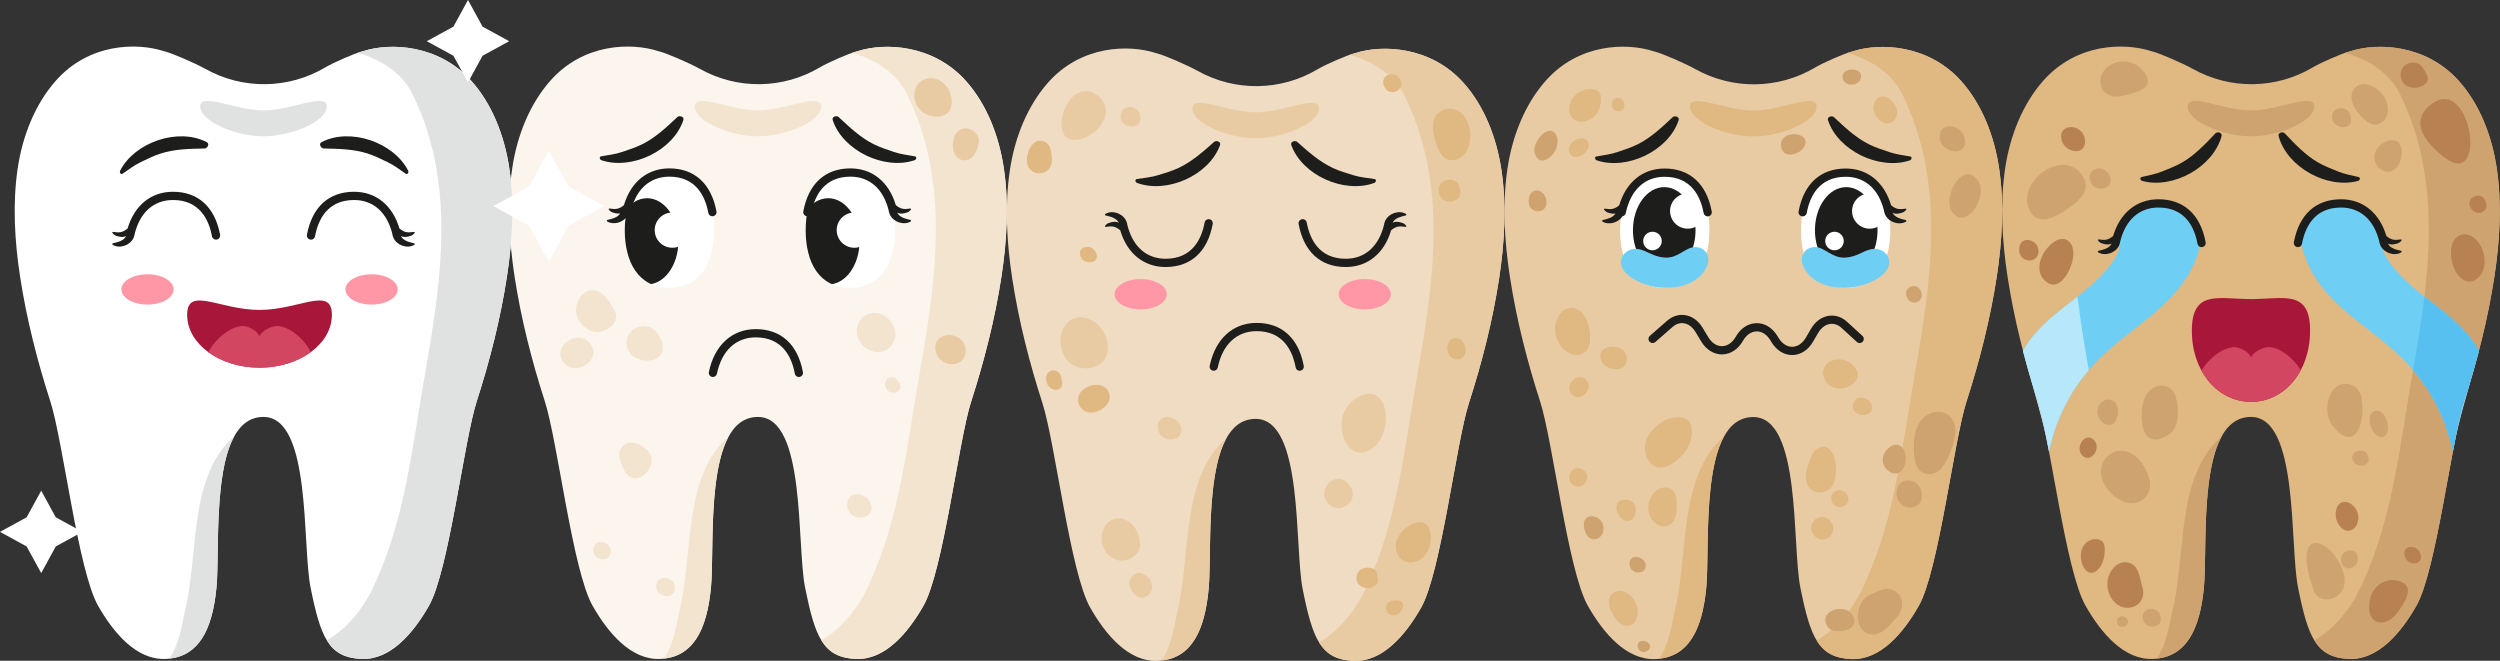
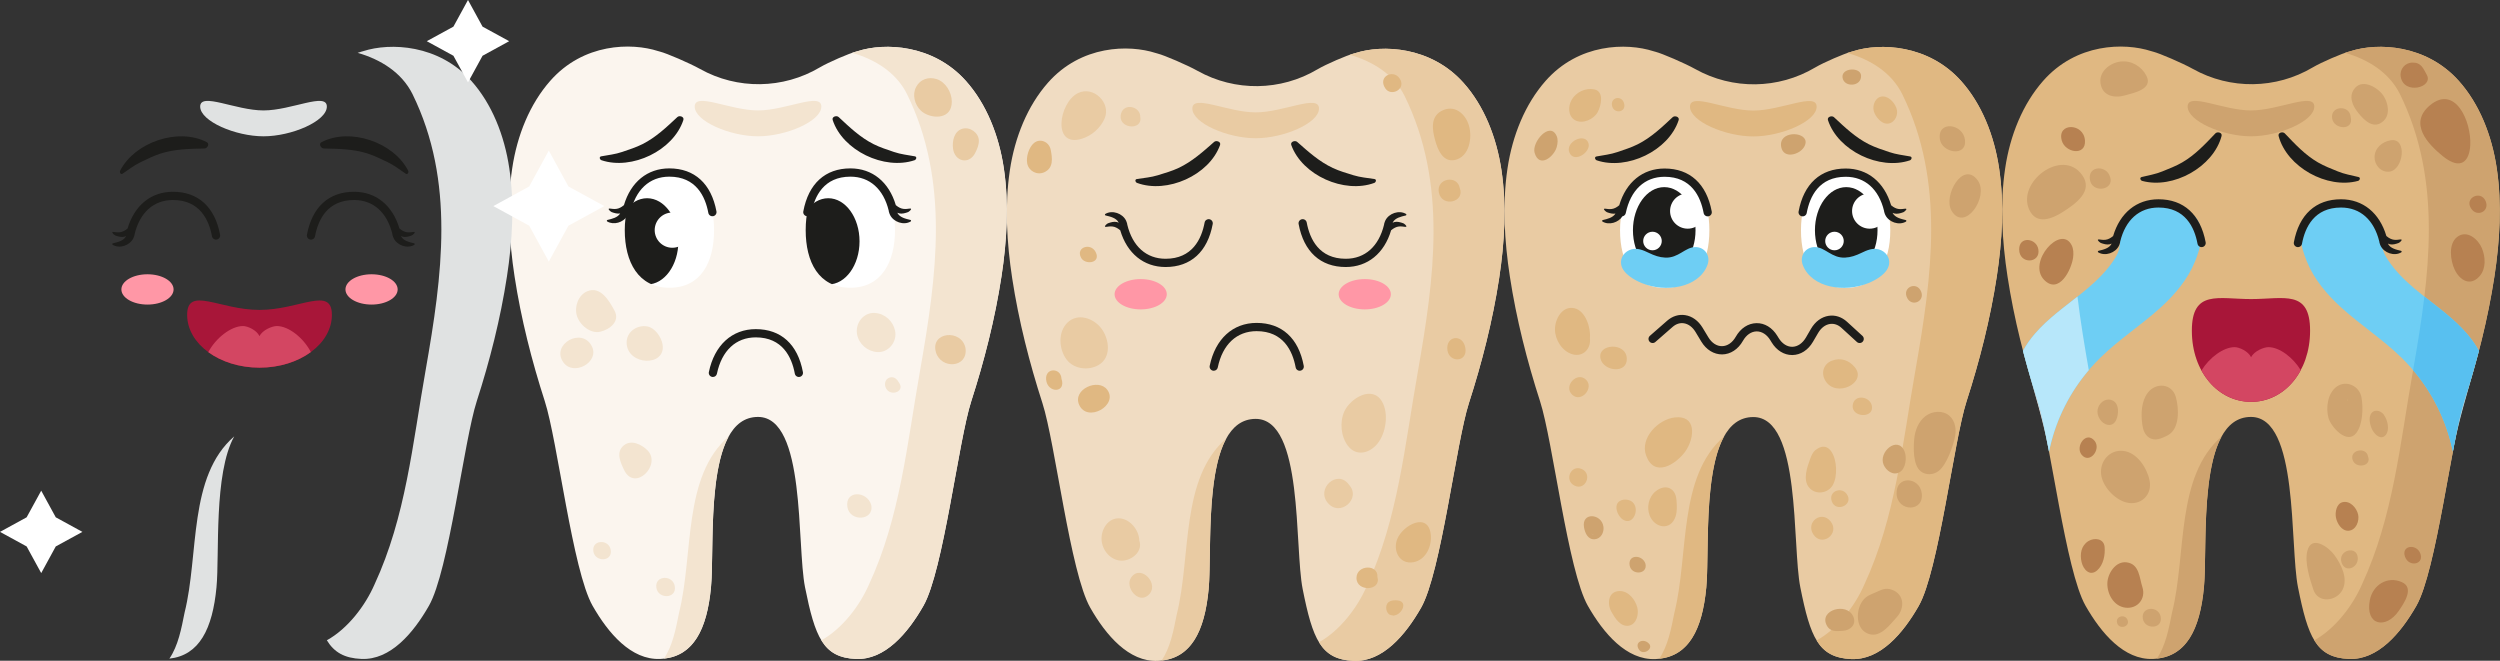
<svg xmlns="http://www.w3.org/2000/svg" height="125.2" preserveAspectRatio="xMidYMid meet" version="1.0" viewBox="0.0 -0.0 473.7 125.2" width="473.7" zoomAndPan="magnify">
  <rect x="0.0" y="-0.0" width="473.7" height="125.2" fill="#333333" stroke="none" />
  <defs>
    <clipPath id="a">
      <path d="M 379 8 L 473.66 8 L 473.66 125 L 379 125 Z M 379 8" />
    </clipPath>
    <clipPath id="b">
      <path d="M 438 8 L 473.66 8 L 473.66 125 L 438 125 Z M 438 8" />
    </clipPath>
    <clipPath id="c">
      <path d="M 343 35 L 356 35 L 356 52 L 343 52 Z M 343 35" />
    </clipPath>
    <clipPath id="d">
      <path d="M 358.172 43.629 C 358.172 49.656 355.617 54.547 349.711 54.547 C 343.695 54.547 341.25 49.656 341.25 43.629 C 341.25 37.602 343.695 32.715 349.711 32.715 C 355.301 32.715 358.172 37.602 358.172 43.629" />
    </clipPath>
    <clipPath id="e">
      <path d="M 350 36 L 358 36 L 358 44 L 350 44 Z M 350 36" />
    </clipPath>
    <clipPath id="f">
      <path d="M 358.172 43.629 C 358.172 49.656 355.617 54.547 349.711 54.547 C 343.695 54.547 341.25 49.656 341.25 43.629 C 341.25 37.602 343.695 32.715 349.711 32.715 C 355.301 32.715 358.172 37.602 358.172 43.629" />
    </clipPath>
    <clipPath id="g">
      <path d="M 345 43 L 350 43 L 350 48 L 345 48 Z M 345 43" />
    </clipPath>
    <clipPath id="h">
      <path d="M 358.172 43.629 C 358.172 49.656 355.617 54.547 349.711 54.547 C 343.695 54.547 341.25 49.656 341.25 43.629 C 341.25 37.602 343.695 32.715 349.711 32.715 C 355.301 32.715 358.172 37.602 358.172 43.629" />
    </clipPath>
    <clipPath id="i">
      <path d="M 309 35 L 322 35 L 322 52 L 309 52 Z M 309 35" />
    </clipPath>
    <clipPath id="j">
      <path d="M 306.965 43.629 C 306.965 49.656 309.52 54.547 315.426 54.547 C 321.441 54.547 323.891 49.656 323.891 43.629 C 323.891 37.602 321.441 32.715 315.426 32.715 C 309.84 32.715 306.965 37.602 306.965 43.629" />
    </clipPath>
    <clipPath id="k">
      <path d="M 316 36 L 324 36 L 324 44 L 316 44 Z M 316 36" />
    </clipPath>
    <clipPath id="l">
      <path d="M 306.965 43.629 C 306.965 49.656 309.52 54.547 315.426 54.547 C 321.441 54.547 323.891 49.656 323.891 43.629 C 323.891 37.602 321.441 32.715 315.426 32.715 C 309.84 32.715 306.965 37.602 306.965 43.629" />
    </clipPath>
    <clipPath id="m">
      <path d="M 311 43 L 315 43 L 315 48 L 311 48 Z M 311 43" />
    </clipPath>
    <clipPath id="n">
      <path d="M 306.965 43.629 C 306.965 49.656 309.52 54.547 315.426 54.547 C 321.441 54.547 323.891 49.656 323.891 43.629 C 323.891 37.602 321.441 32.715 315.426 32.715 C 309.84 32.715 306.965 37.602 306.965 43.629" />
    </clipPath>
    <clipPath id="o">
      <path d="M 190 9 L 286 9 L 286 125.23 L 190 125.23 Z M 190 9" />
    </clipPath>
    <clipPath id="p">
      <path d="M 220 83 L 233 83 L 233 125.23 L 220 125.23 Z M 220 83" />
    </clipPath>
    <clipPath id="q">
      <path d="M 249 9 L 286 9 L 286 125.23 L 249 125.23 Z M 249 9" />
    </clipPath>
    <clipPath id="r">
      <path d="M 152 37 L 163 37 L 163 54 L 152 54 Z M 152 37" />
    </clipPath>
    <clipPath id="s">
      <path d="M 169.586 43.605 C 169.586 49.633 167.031 54.523 161.121 54.523 C 155.109 54.523 152.66 49.633 152.66 43.605 C 152.66 37.578 155.109 32.691 161.121 32.691 C 166.711 32.691 169.586 37.578 169.586 43.605" />
    </clipPath>
    <clipPath id="t">
      <path d="M 158 40 L 166 40 L 166 47 L 158 47 Z M 158 40" />
    </clipPath>
    <clipPath id="u">
-       <path d="M 169.586 43.605 C 169.586 49.633 167.031 54.523 161.121 54.523 C 155.109 54.523 152.66 49.633 152.66 43.605 C 152.66 37.578 155.109 32.691 161.121 32.691 C 166.711 32.691 169.586 37.578 169.586 43.605" />
-     </clipPath>
+       </clipPath>
    <clipPath id="v">
      <path d="M 118 37 L 129 37 L 129 54 L 118 54 Z M 118 37" />
    </clipPath>
    <clipPath id="w">
      <path d="M 118.379 43.605 C 118.379 49.633 120.934 54.523 126.84 54.523 C 132.852 54.523 135.301 49.633 135.301 43.605 C 135.301 37.578 132.852 32.691 126.84 32.691 C 121.25 32.691 118.379 37.578 118.379 43.605" />
    </clipPath>
    <clipPath id="x">
      <path d="M 124 40 L 131 40 L 131 47 L 124 47 Z M 124 40" />
    </clipPath>
    <clipPath id="y">
      <path d="M 118.379 43.605 C 118.379 49.633 120.934 54.523 126.84 54.523 C 132.852 54.523 135.301 49.633 135.301 43.605 C 135.301 37.578 132.852 32.691 126.84 32.691 C 121.25 32.691 118.379 37.578 118.379 43.605" />
    </clipPath>
  </defs>
  <g>
    <g clip-path="url(#a)">
      <path d="M 473.09 31.922 C 472.156 25.609 469.773 19.664 465.891 15.324 C 459.691 8.395 450.512 8.047 445.43 9.684 C 445.309 9.723 445.184 9.758 445.059 9.789 C 443.828 10.098 439.875 11.789 438.215 12.773 C 431.246 16.902 422.602 17.02 415.527 13.07 C 413.496 11.938 409.199 10.098 407.969 9.789 C 407.844 9.758 407.719 9.723 407.594 9.684 C 402.516 8.047 393.438 8.16 387.133 15.324 C 383.285 19.695 380.867 25.609 379.934 31.922 C 378.938 38.641 379.359 45.68 380.379 52.359 C 381.613 60.434 383.645 68.395 386.109 76.02 C 388.535 83.539 391.379 108.141 395.172 114.785 C 398.129 119.969 402.469 125.094 407.969 124.855 C 414.156 124.582 416.824 119.469 417.602 111.281 C 418.379 103.105 416.125 79 426.512 79 C 435.617 79 433.812 103.23 435.426 111.285 C 437.316 120.746 438.867 124.582 445.055 124.855 C 450.559 125.094 454.895 119.969 457.855 114.785 C 461.645 108.141 464.488 83.539 466.918 76.02 C 469.379 68.395 471.41 60.434 472.645 52.359 C 473.668 45.68 474.09 38.641 473.09 31.922" fill="#e0b882" />
    </g>
    <g>
      <path d="M 438.512 20.191 C 438.512 22.977 431.801 25.828 426.512 25.828 C 421.227 25.828 414.512 22.977 414.512 20.191 C 414.512 17.41 421.227 20.926 426.512 20.926 C 431.801 20.926 438.512 17.41 438.512 20.191" fill="#cea36f" />
    </g>
    <g>
      <path d="M 411.559 116.066 C 410.957 119.078 410.352 122.348 408.676 124.797 C 414.359 124.18 416.855 119.148 417.602 111.281 C 418.191 105.09 417.043 89.758 420.965 82.684 C 412.203 90.277 414.324 105.008 411.559 116.066" fill="#cea36f" />
    </g>
    <g clip-path="url(#b)">
      <path d="M 473.09 31.922 C 472.156 25.609 469.773 19.664 465.891 15.324 C 459.691 8.395 450.512 8.047 445.43 9.684 C 445.309 9.723 445.184 9.758 445.059 9.789 C 444.879 9.836 444.633 9.914 444.352 10.012 C 448.676 11.258 452.668 13.684 454.738 17.82 C 462.871 34.402 460.371 52.238 457.242 70.074 C 454.738 84.152 453.484 97.922 447.539 110.75 C 445.824 114.699 442.504 119.121 438.512 121.32 C 439.918 123.629 441.871 124.715 445.055 124.855 C 450.559 125.094 454.895 119.969 457.855 114.785 C 461.645 108.141 464.488 83.539 466.918 76.02 C 469.379 68.395 471.41 60.434 472.645 52.359 C 473.668 45.68 474.09 38.641 473.09 31.922" fill="#cea36f" />
    </g>
    <g>
      <path d="M 444.777 75.949 L 444.738 75.93 C 445.086 75.121 444.867 75.727 444.777 75.949 Z M 447.457 75.312 C 447.078 73.176 444.652 71.961 442.809 73.223 C 441.031 74.445 440.652 77.312 441.219 79.25 C 441.703 80.895 444.691 84.293 446.441 82.078 C 447.723 80.457 447.805 77.277 447.457 75.312" fill="#cea36f" />
    </g>
    <g>
      <path d="M 451.852 78.859 C 451.473 77.977 450.152 77.395 449.41 78.211 C 448.645 79.051 449.09 80.723 449.574 81.574 C 450.055 82.414 451.219 83.488 452.086 82.375 C 452.797 81.465 452.422 79.727 451.852 78.859" fill="#cea36f" />
    </g>
    <g>
      <path d="M 448.695 86.484 C 448.348 84.52 444.953 85.285 445.84 87.297 C 446.508 88.82 449.43 88.348 448.695 86.484" fill="#cea36f" />
    </g>
    <g>
      <path d="M 442.285 105.121 C 441.195 103.645 437.941 101.273 437.184 104.434 C 436.656 106.637 437.672 109.707 438.336 111.723 C 439.211 114.391 442.719 113.953 443.852 111.77 C 444.977 109.602 443.582 106.883 442.285 105.121" fill="#cea36f" />
    </g>
    <g>
      <path d="M 446.754 105.73 C 446.641 103.25 442.961 104.23 443.664 106.543 C 444.309 108.645 446.844 107.625 446.754 105.73" fill="#cea36f" />
    </g>
    <g>
      <path d="M 412.254 75.152 C 411.5 72.621 408.477 72.445 406.977 74.395 C 405.727 76.02 405.648 78.438 405.918 80.391 C 406.051 81.348 406.328 82.309 407.164 82.887 C 408.316 83.68 409.621 83.062 410.715 82.5 C 413.078 81.289 412.891 77.309 412.254 75.152" fill="#cea36f" />
    </g>
    <g>
      <path d="M 401.312 77.602 C 401.262 77.082 401.066 76.031 399.957 75.762 C 398.746 75.465 397.676 76.453 397.457 77.602 C 397.234 78.789 398.141 80.293 399.387 80.496 C 400.969 80.75 401.383 78.789 401.312 77.602" fill="#cea36f" />
    </g>
    <g>
      <path d="M 407.297 91.012 C 406.793 88.625 404.922 85.707 402.281 85.434 C 399.719 85.172 397.848 87.406 398.117 89.863 C 398.367 92.137 400.637 94.59 402.82 95.188 C 405.559 95.941 407.887 93.797 407.297 91.012" fill="#cea36f" />
    </g>
    <g>
      <path d="M 409.414 116.895 C 409.051 114.742 405.66 114.879 406.02 117.207 C 406.348 119.316 409.816 119.277 409.414 116.895" fill="#cea36f" />
    </g>
    <g>
      <path d="M 403.113 117.418 C 402.621 116.305 400.84 116.75 401.133 117.992 C 401.465 119.402 403.715 118.77 403.113 117.418" fill="#cea36f" />
    </g>
    <g>
      <path d="M 392.508 46.406 C 390.438 42.492 384.086 49.684 387.312 53.02 C 390.105 55.898 392.516 51.129 392.816 48.773 C 392.914 47.992 392.891 47.164 392.535 46.457 L 392.508 46.406" fill="#b78151" />
    </g>
    <g>
      <path d="M 394.527 33.164 C 390.797 27.938 382.086 34.453 384.496 39.727 C 385.859 42.707 388.852 41.461 390.934 40.121 C 393.27 38.613 396.719 36.23 394.527 33.164" fill="#cea36f" />
    </g>
    <g>
      <path d="M 399.781 33.438 C 399.148 31.348 395.805 31.336 395.965 33.793 C 396.156 36.785 400.836 36.117 399.781 33.438" fill="#cea36f" />
    </g>
    <g>
      <path d="M 406.699 14.348 C 405.758 12.535 403.824 11.41 401.773 11.664 C 399.789 11.91 397.715 13.555 397.996 15.727 C 398.32 18.199 400.629 18.656 402.656 18.07 C 404.242 17.609 408.035 16.918 406.699 14.348" fill="#cea36f" />
    </g>
    <g>
      <path d="M 451.621 18.148 C 450.652 16.648 447.789 14.914 446.262 16.633 C 444.848 18.23 445.793 20.109 446.898 21.465 C 448.016 22.832 449.809 24.633 451.641 22.906 C 452.953 21.668 452.496 19.496 451.621 18.148" fill="#cea36f" />
    </g>
    <g>
      <path d="M 445.414 22.18 C 445.258 19.801 441.492 20.008 441.895 22.453 C 442.25 24.586 446.055 24.805 445.414 22.18" fill="#cea36f" />
    </g>
    <g>
      <path d="M 453.027 26.574 C 451.406 26.82 449.953 28.027 449.93 29.766 C 449.914 31.289 451.141 32.703 452.738 32.523 C 455.422 32.223 456.184 26.098 453.027 26.574" fill="#cea36f" />
    </g>
    <g>
      <path d="M 395.062 26.641 C 394.859 23.254 389.707 23.188 390.664 26.633 C 391.301 28.941 395.242 29.637 395.062 26.641" fill="#b78151" />
    </g>
    <g>
      <path d="M 396.91 83.566 C 395.312 81.516 393.137 84.598 394.434 86.172 C 395.938 87.996 398.152 85.164 396.91 83.566" fill="#b78151" />
    </g>
    <g>
      <path d="M 446.812 97.465 C 446.527 96.23 445.297 94.801 443.863 95.156 C 442.723 95.438 442.426 97.039 442.609 98.035 C 442.816 99.16 443.707 100.656 445.023 100.562 C 446.453 100.457 447.094 98.684 446.812 97.465" fill="#b78151" />
    </g>
    <g>
      <path d="M 455.125 110.312 C 452.367 109.066 449.59 110.844 449.039 113.699 C 448.109 118.539 452.082 119.305 454.523 115.738 C 455.465 114.363 457.539 111.406 455.125 110.312" fill="#b78151" />
    </g>
    <g>
      <path d="M 458.559 104.762 C 457.785 102.988 454.938 103.352 455.703 105.492 C 456.461 107.598 459.508 106.926 458.559 104.762" fill="#b78151" />
    </g>
    <g>
      <path d="M 470.281 47.055 C 469.574 45.34 467.445 43.457 465.578 44.902 C 463.867 46.227 464.309 49.387 465.098 51.062 C 466.059 53.102 468.062 54.352 469.848 52.312 C 471.086 50.902 470.953 48.688 470.281 47.055" fill="#b78151" />
    </g>
    <g>
      <path d="M 470.973 38.086 C 470.047 35.977 466.941 37.48 468.195 39.469 C 469.336 41.273 471.824 40.035 470.973 38.086" fill="#b78151" />
    </g>
    <g>
      <path d="M 468.066 27.496 C 468.293 22.941 465.172 15.977 460.414 19.965 C 456.332 23.391 460.043 27.301 462.855 29.586 C 466.34 32.414 467.922 30.473 468.066 27.496" fill="#b78151" />
    </g>
    <g>
      <path d="M 459.812 14.141 C 459.145 12.969 458.793 11.848 457.148 11.855 C 455.703 11.859 454.652 13.117 454.887 14.535 C 455.469 18.051 461.203 16.59 459.812 14.141" fill="#b78151" />
    </g>
    <g>
      <path d="M 405.941 111.25 C 405.367 109.492 405.383 106.887 402.988 106.555 C 400.871 106.262 399.348 108.664 399.301 110.496 C 399.246 112.555 400.523 114.867 402.723 115.141 C 405.02 115.426 406.648 113.434 405.941 111.25" fill="#b78151" />
    </g>
    <g>
      <path d="M 398.777 103.602 C 398.621 102.016 396.84 101.844 395.734 102.512 C 394.32 103.363 394.066 105.008 394.418 106.508 C 394.734 107.883 395.953 109.277 397.34 108.102 C 398.562 107.059 398.926 105.113 398.777 103.602" fill="#b78151" />
    </g>
    <g>
      <path d="M 386.227 47.242 C 385.867 45.105 382.574 44.668 382.59 47.266 C 382.609 50.141 386.688 49.957 386.227 47.242" fill="#b78151" />
    </g>
    <g>
      <path d="M 437.715 62.656 C 437.715 70.504 432.754 76.145 426.543 76.145 C 420.332 76.145 415.312 70.52 415.312 62.668 C 415.312 54.82 420.332 56.668 426.543 56.668 C 432.754 56.668 437.715 54.805 437.715 62.656" fill="#a81639" />
    </g>
    <g>
      <path d="M 417.133 70.207 C 419.137 73.875 422.598 76.145 426.543 76.145 C 430.508 76.145 433.961 73.844 435.941 70.137 C 434.488 67.738 431.914 65.777 429.816 65.777 C 428.965 65.777 427.102 66.512 426.539 67.695 C 425.98 66.512 424.262 65.777 423.41 65.777 C 421.293 65.777 418.617 67.773 417.133 70.207" fill="#d34662" />
    </g>
    <g>
      <path d="M 464.77 85.574 C 465.523 81.562 466.238 78.125 466.918 76.02 C 467.926 72.891 468.863 69.703 469.703 66.477 C 469.07 65.309 468.277 64.215 467.438 63.238 C 466.172 61.762 464.727 60.465 463.219 59.23 C 459.434 56.129 455.254 53.43 452.504 49.305 C 451.996 48.539 451.52 47.688 451.387 46.766 C 451.254 45.82 451.648 44.914 451.535 43.969 C 451.398 42.859 450.824 41.805 450.035 41.023 C 448.578 39.578 446.25 38.57 444.199 38.484 C 441.922 38.391 439.348 39.098 437.578 40.609 C 434.871 42.926 435.945 46.691 437.105 49.547 C 438.48 52.941 440.926 55.824 443.613 58.266 C 447.297 61.609 451.523 64.324 455.07 67.805 C 460.043 72.688 463.379 78.812 464.77 85.574" fill="#6ecef4" />
    </g>
    <g>
      <path d="M 454.941 47.523 C 454.047 47.309 452.938 47.07 452.48 46.207 L 452.469 46.188 L 452.469 46.16 C 452.586 46.211 452.703 46.258 452.816 46.285 C 453.352 46.414 453.969 46.23 454.488 46.043 C 454.648 45.984 455.203 45.531 455.035 45.398 C 454.852 45.25 453.852 45.715 452.895 45.207 C 452.703 45.105 452.441 44.961 452.172 44.723 C 450.875 40.34 447.727 37.758 443.574 37.758 C 438.793 37.758 435.621 40.652 434.641 45.902 C 434.562 46.328 434.844 46.734 435.266 46.812 C 435.691 46.891 436.102 46.613 436.18 46.188 C 436.762 43.055 438.52 39.324 443.574 39.324 C 447.223 39.324 449.848 41.68 450.836 45.797 L 450.852 45.938 C 450.883 46.07 450.922 46.188 450.965 46.301 L 450.996 46.383 L 451.07 46.559 C 451.73 47.922 453.66 48.602 454.984 47.82 C 455.109 47.746 455.09 47.559 454.941 47.523" fill="#1d1d1b" />
    </g>
    <g>
      <path d="M 446.797 34.277 C 440.945 35.871 433.305 31.656 431.75 25.766 C 431.582 25.117 432.547 24.883 432.918 25.27 C 434.859 27.305 436.758 29.352 439.215 30.777 C 440.418 31.473 441.688 31.953 442.969 32.477 C 444.25 33.004 445.551 33.215 446.891 33.543 C 447.34 33.656 447.125 34.188 446.797 34.277" fill="#1d1d1b" />
    </g>
    <g>
      <path d="M 388.246 85.574 C 387.488 81.562 386.777 78.125 386.098 76.02 C 385.09 72.891 384.152 69.703 383.312 66.477 C 383.945 65.309 384.738 64.215 385.578 63.238 C 386.848 61.762 388.289 60.465 389.797 59.23 C 393.582 56.129 397.762 53.43 400.512 49.305 C 401.02 48.539 401.496 47.688 401.629 46.766 C 401.762 45.82 401.367 44.914 401.48 43.969 C 401.613 42.859 402.191 41.805 402.98 41.023 C 404.438 39.578 406.766 38.57 408.816 38.484 C 411.094 38.391 413.668 39.098 415.438 40.609 C 418.145 42.926 417.07 46.691 415.91 49.547 C 414.535 52.941 412.09 55.824 409.402 58.266 C 405.719 61.609 401.492 64.324 397.945 67.805 C 392.973 72.688 389.637 78.812 388.246 85.574" fill="#6ecef4" />
    </g>
    <g>
      <path d="M 417.926 45.902 C 416.945 40.652 413.773 37.758 408.992 37.758 C 404.84 37.758 401.695 40.34 400.395 44.723 C 400.129 44.961 399.867 45.105 399.672 45.207 C 398.715 45.715 397.719 45.25 397.531 45.398 C 397.363 45.531 397.922 45.984 398.078 46.043 C 398.602 46.23 399.215 46.414 399.754 46.285 C 399.863 46.258 399.98 46.211 400.098 46.16 L 400.098 46.188 L 400.09 46.207 C 399.629 47.07 398.523 47.309 397.629 47.523 C 397.48 47.559 397.457 47.746 397.582 47.82 C 398.906 48.602 400.84 47.922 401.496 46.559 L 401.574 46.375 L 401.602 46.305 C 401.645 46.188 401.684 46.07 401.715 45.938 L 401.73 45.793 C 402.723 41.676 405.348 39.324 408.992 39.324 C 414.047 39.324 415.805 43.055 416.387 46.188 C 416.469 46.613 416.875 46.891 417.301 46.812 C 417.723 46.734 418.004 46.328 417.926 45.902" fill="#1d1d1b" />
    </g>
    <g>
      <path d="M 405.898 34.277 C 411.75 35.871 419.391 31.656 420.945 25.766 C 421.113 25.117 420.148 24.883 419.777 25.27 C 417.84 27.305 415.938 29.352 413.48 30.777 C 412.277 31.473 411.008 31.953 409.727 32.477 C 408.445 33.004 407.145 33.215 405.805 33.543 C 405.355 33.656 405.57 34.188 405.898 34.277" fill="#1d1d1b" />
    </g>
    <g>
      <path d="M 464.77 85.574 L 464.77 85.574 M 464.98 84.465 C 465.656 80.934 466.301 77.926 466.918 76.02 C 467.539 74.094 468.133 72.145 468.695 70.18 C 467.359 74.918 465.922 79.625 464.98 84.465" fill="#cceefb" />
    </g>
    <g>
      <path d="M 457.23 70.133 L 457.23 70.125 C 457.23 70.129 457.23 70.129 457.23 70.133 M 459.379 56.199 C 459.375 56.199 459.375 56.199 459.375 56.199 C 459.375 56.199 459.375 56.195 459.375 56.195 C 459.375 56.195 459.375 56.199 459.379 56.199" fill="#b4ac80" />
    </g>
    <g>
      <path d="M 464.77 85.574 C 463.59 79.844 461.012 74.578 457.23 70.133 C 457.23 70.129 457.23 70.129 457.23 70.125 C 461.016 74.57 463.59 79.844 464.77 85.574 M 464.98 84.469 C 465.656 80.934 466.301 77.93 466.918 76.02 C 466.301 77.926 465.656 80.934 464.98 84.465 C 464.98 84.465 464.98 84.465 464.98 84.469 M 466.918 76.02 C 467.59 73.93 468.234 71.816 468.836 69.68 C 468.789 69.848 468.742 70.012 468.695 70.18 C 468.133 72.145 467.539 74.094 466.918 76.02 M 463.172 59.191 C 461.926 58.172 460.641 57.195 459.379 56.199 C 460.641 57.195 461.926 58.172 463.172 59.191" fill="#a5986d" />
    </g>
    <g>
      <path d="M 464.77 85.574 C 463.59 79.844 461.016 74.57 457.23 70.125 L 457.242 70.074 C 458.055 65.441 458.82 60.809 459.375 56.199 C 459.375 56.199 459.375 56.199 459.379 56.199 C 460.641 57.195 461.926 58.172 463.172 59.191 C 463.188 59.203 463.203 59.219 463.219 59.23 C 464.727 60.465 466.172 61.762 467.438 63.238 C 468.277 64.215 469.07 65.309 469.703 66.477 C 469.426 67.547 469.133 68.613 468.836 69.68 C 468.234 71.816 467.59 73.93 466.918 76.02 C 466.301 77.93 465.656 80.934 464.98 84.469 C 464.961 84.57 464.941 84.676 464.922 84.777 L 464.906 84.844 C 464.863 85.086 464.816 85.328 464.77 85.574" fill="#58c0f0" />
    </g>
    <g>
      <path d="M 388.254 85.535 C 388.254 85.531 388.254 85.531 388.254 85.531 C 388.254 85.531 388.254 85.535 388.254 85.535 M 388.262 85.496 C 388.262 85.492 388.262 85.492 388.262 85.492 C 388.262 85.492 388.262 85.496 388.262 85.496" fill="#f0dcc1" />
    </g>
    <g>
      <path d="M 388.105 84.832 L 388.094 84.777 C 387.121 79.656 385.582 74.688 384.18 69.676 C 384.781 71.812 385.426 73.93 386.098 76.02 C 386.738 77.992 387.402 81.141 388.105 84.832" fill="#fff" />
    </g>
    <g>
      <path d="M 388.445 84.668 C 388.445 84.664 388.445 84.664 388.445 84.664 C 388.445 84.664 388.445 84.664 388.445 84.668 M 388.453 84.633 C 388.453 84.625 388.457 84.621 388.457 84.613 C 388.457 84.621 388.453 84.625 388.453 84.633 M 388.461 84.598 C 388.465 84.59 388.465 84.582 388.469 84.574 C 388.465 84.582 388.465 84.59 388.461 84.598 M 388.469 84.566 C 389.73 79.227 392.223 74.309 395.785 70.125 L 395.785 70.133 C 392.227 74.316 389.73 79.227 388.469 84.566" fill="#f0dcc1" />
    </g>
    <g>
      <path d="M 390.781 58.438 C 391.73 57.684 392.691 56.945 393.641 56.195 C 393.641 56.195 393.641 56.195 393.641 56.199 C 392.691 56.945 391.73 57.684 390.781 58.438" fill="#f0dcc1" />
    </g>
    <g>
      <path d="M 388.246 85.574 C 388.199 85.328 388.152 85.086 388.109 84.844 L 388.105 84.832 C 387.402 81.141 386.738 77.992 386.098 76.02 C 385.426 73.93 384.781 71.812 384.18 69.676 C 383.883 68.613 383.59 67.547 383.312 66.477 C 383.945 65.309 384.738 64.215 385.578 63.238 C 386.848 61.762 388.289 60.465 389.797 59.23 C 390.121 58.961 390.449 58.699 390.781 58.438 C 391.73 57.684 392.691 56.945 393.641 56.199 C 394.195 60.809 394.965 65.441 395.773 70.074 L 395.785 70.125 C 392.223 74.309 389.73 79.227 388.469 84.566 C 388.469 84.57 388.469 84.57 388.469 84.574 C 388.465 84.582 388.465 84.59 388.461 84.598 C 388.461 84.605 388.457 84.609 388.457 84.613 C 388.457 84.621 388.453 84.625 388.453 84.633 C 388.449 84.641 388.449 84.652 388.445 84.664 C 388.445 84.664 388.445 84.664 388.445 84.668 C 388.383 84.941 388.32 85.215 388.262 85.492 C 388.262 85.492 388.262 85.492 388.262 85.496 C 388.258 85.508 388.258 85.52 388.254 85.531 C 388.254 85.531 388.254 85.531 388.254 85.535 C 388.25 85.547 388.25 85.559 388.246 85.574" fill="#b7e7fa" />
    </g>
    <g>
      <path d="M 378.797 31.941 C 377.863 25.633 375.48 19.688 371.594 15.348 C 365.395 8.418 356.215 8.07 351.137 9.707 C 351.012 9.746 350.891 9.781 350.766 9.812 C 349.531 10.121 345.578 11.812 343.922 12.797 C 336.949 16.926 328.309 17.043 321.234 13.094 C 319.203 11.961 314.906 10.121 313.676 9.812 C 313.547 9.781 313.426 9.746 313.301 9.707 C 308.219 8.07 299.145 8.184 292.84 15.348 C 288.992 19.719 286.574 25.633 285.637 31.941 C 284.641 38.664 285.062 45.703 286.086 52.379 C 287.32 60.457 289.352 68.418 291.812 76.043 C 294.242 83.562 297.086 108.164 300.875 114.809 C 303.836 119.992 308.176 125.117 313.676 124.879 C 319.863 124.605 322.531 119.492 323.309 111.305 C 324.086 103.129 321.832 79.023 332.219 79.023 C 341.324 79.023 339.52 103.254 341.129 111.309 C 343.02 120.77 344.574 124.605 350.762 124.879 C 356.262 125.117 360.602 119.992 363.559 114.809 C 367.352 108.164 370.195 83.562 372.621 76.043 C 375.086 68.418 377.117 60.457 378.352 52.379 C 379.371 45.703 379.797 38.664 378.797 31.941" fill="#e9cba3" />
    </g>
    <g>
      <path d="M 344.215 20.215 C 344.215 22.996 337.504 25.852 332.219 25.852 C 326.934 25.852 320.219 22.996 320.219 20.215 C 320.219 17.434 326.934 20.949 332.219 20.949 C 337.504 20.949 344.215 17.434 344.215 20.215" fill="#e0b882" />
    </g>
    <g>
      <path d="M 317.266 116.094 C 316.66 119.102 316.059 122.367 314.383 124.82 C 320.066 124.199 322.559 119.176 323.309 111.305 C 323.895 105.109 322.746 89.781 326.672 82.707 C 317.91 90.301 320.031 105.027 317.266 116.094" fill="#e0b882" />
    </g>
    <g>
      <path d="M 378.797 31.941 C 377.863 25.633 375.48 19.688 371.594 15.348 C 365.395 8.418 356.215 8.07 351.137 9.707 C 351.012 9.746 350.891 9.781 350.766 9.812 C 350.586 9.859 350.34 9.938 350.055 10.035 C 354.383 11.281 358.375 13.707 360.441 17.844 C 368.578 34.426 366.074 52.262 362.945 70.098 C 360.441 84.176 359.191 97.945 353.246 110.773 C 351.527 114.723 348.211 119.145 344.215 121.348 C 345.625 123.652 347.578 124.738 350.762 124.879 C 356.262 125.117 360.602 119.992 363.559 114.809 C 367.352 108.164 370.195 83.562 372.621 76.043 C 375.086 68.418 377.117 60.457 378.352 52.379 C 379.371 45.703 379.797 38.664 378.797 31.941" fill="#e0b882" />
    </g>
    <g>
      <path d="M 302.055 16.93 C 300.398 16.621 298.656 17.449 297.809 18.891 C 297.105 20.086 297.059 22 298.438 22.773 C 299.867 23.578 301.973 22.605 302.707 21.289 C 303.383 20.074 304.035 17.305 302.055 16.93" fill="#e0b882" />
    </g>
    <g>
      <path d="M 307.766 19.734 C 307.422 17.902 305.023 18.391 305.469 20.121 C 305.848 21.602 308.07 21.336 307.766 19.734" fill="#e0b882" />
    </g>
    <g>
      <path d="M 301.008 27.234 C 300.461 24.98 296.441 26.871 297.391 28.957 L 297.395 28.961 C 298.297 30.934 301.406 28.867 301.008 27.234" fill="#e0b882" />
    </g>
    <g>
      <path d="M 301.254 64.035 C 301.453 62.145 300.441 58.906 298.352 58.41 C 296.039 57.859 294.633 60.434 294.633 62.395 C 294.633 64.363 295.977 66.559 297.938 67.125 C 299.992 67.719 301.52 66.031 301.254 64.035" fill="#e0b882" />
    </g>
    <g>
      <path d="M 308.246 67.902 C 308.102 64.762 302.617 65.113 303.266 67.953 C 303.824 70.387 308.387 70.898 308.246 67.902" fill="#e0b882" />
    </g>
    <g>
      <path d="M 300.543 71.969 C 298.859 70.277 296.133 73.164 297.918 74.809 C 299.625 76.379 302.078 73.512 300.543 71.969" fill="#e0b882" />
    </g>
    <g>
      <path d="M 299.723 88.875 C 297.664 87.953 296.312 91.012 298.348 92.02 C 300.414 93.035 301.801 89.809 299.723 88.875" fill="#e0b882" />
    </g>
    <g>
      <path d="M 320.551 81.031 C 320.305 79.762 319.359 78.863 317.328 79.094 C 314.18 79.457 310.711 83.012 311.898 86.297 C 313.441 90.559 317.488 88.023 319.262 85.641 C 320.211 84.367 320.828 82.461 320.551 81.031" fill="#e0b882" />
    </g>
    <g>
      <path d="M 317.469 93.801 C 316.906 92.238 315.273 91.82 313.684 93.117 C 312.371 94.191 311.973 96.152 312.582 97.684 C 313.547 100.117 316.605 100.617 317.496 97.844 C 317.812 96.848 317.738 95.773 317.66 94.73 C 317.633 94.387 317.566 94.078 317.469 93.801" fill="#e0b882" />
    </g>
    <g>
      <path d="M 309.219 95.047 C 308.379 94.41 306.734 94.527 306.359 95.621 C 306.035 96.562 306.719 97.953 307.52 98.461 C 309.512 99.723 310.844 96.27 309.219 95.047" fill="#e0b882" />
    </g>
    <g>
      <path d="M 310.246 115.152 C 309.879 113.645 308.57 111.953 306.875 111.988 C 304.703 112.031 304.48 114.391 305.312 115.887 C 305.957 117.051 307.051 118.875 308.684 118.543 C 310.105 118.25 310.547 116.375 310.246 115.152" fill="#e0b882" />
    </g>
    <g>
      <path d="M 351.445 69.578 C 350.328 68.227 348.762 67.707 347.102 68.344 C 345.52 68.953 344.996 70.668 345.852 72.113 C 347.859 75.504 353.887 72.531 351.445 69.578" fill="#e0b882" />
    </g>
    <g>
      <path d="M 354.715 77.16 C 354.602 75.094 351.328 74.547 351.051 76.762 C 350.766 79.043 354.828 79.34 354.715 77.16" fill="#e0b882" />
    </g>
    <g>
      <path d="M 347.383 86.258 C 346.762 84.789 345.598 84.008 343.988 85.289 C 343.465 85.703 343.215 86.363 342.98 86.988 C 342.426 88.492 341.59 90.848 342.727 92.305 C 343.758 93.629 345.734 93.621 346.887 92.438 C 348.09 91.199 348.188 88.152 347.383 86.258" fill="#e0b882" />
    </g>
    <g>
      <path d="M 350.121 93.965 C 349.227 91.984 346.312 92.988 347.102 95.039 C 347.887 97.074 350.949 95.793 350.121 93.965" fill="#e0b882" />
    </g>
    <g>
      <path d="M 346.879 98.812 C 345.164 96.609 342.074 98.93 343.586 101.246 C 345.215 103.746 348.68 101.129 346.879 98.812" fill="#e0b882" />
    </g>
    <g>
      <path d="M 359.445 20.914 C 359.262 19.77 358.074 18.328 356.84 18.277 C 355.418 18.219 354.703 19.895 355.059 21.105 C 355.34 22.055 356.352 23.312 357.383 23.422 C 358.734 23.57 359.641 22.137 359.445 20.914" fill="#e0b882" />
    </g>
    <g>
      <path d="M 374.754 34.199 C 371.949 30.293 368.125 37.137 369.781 39.934 C 372.238 44.086 376.957 37.27 374.754 34.199" fill="#cea36f" />
    </g>
    <g>
      <path d="M 372.328 26.547 C 372.004 23.391 367.039 22.762 367.57 26.391 C 367.945 28.969 372.664 29.816 372.328 26.547" fill="#cea36f" />
    </g>
    <g>
      <path d="M 370.453 80.727 C 370.301 79.973 369.949 79.273 369.367 78.77 C 368.129 77.703 366.133 77.855 364.832 78.852 C 363.535 79.848 362.867 81.496 362.711 83.125 C 362.547 84.789 362.449 88.129 363.922 89.293 C 364.926 90.09 366.324 90.008 367.332 89.242 C 368.867 88.074 370.16 84.359 370.473 82.543 C 370.578 81.949 370.574 81.32 370.453 80.727" fill="#cea36f" />
    </g>
    <g>
      <path d="M 364.129 93.422 C 363.695 90.316 359.234 90.062 359.363 93.566 C 359.496 97.004 364.641 97.113 364.129 93.422" fill="#cea36f" />
    </g>
    <g>
      <path d="M 360.852 85.48 C 359.566 82.488 355.836 85.656 356.918 88.086 C 357.41 89.188 358.676 90.148 359.891 89.5 C 361.141 88.828 361.355 86.656 360.852 85.48" fill="#cea36f" />
    </g>
    <g>
      <path d="M 358.516 111.754 C 357.207 111.273 356.414 111.812 355.285 112.293 C 354.145 112.781 353.359 113.059 352.695 114.199 C 351.586 116.113 351.711 119.418 354.199 120.156 C 356.371 120.805 358.156 118.312 359.426 116.91 C 360.906 115.281 360.879 112.625 358.516 111.754" fill="#cea36f" />
    </g>
    <g>
      <path d="M 351.152 116.809 C 349.934 114.055 344.66 115.574 346.105 118.449 C 346.777 119.793 348 119.598 349.203 119.527 C 350.602 119.445 351.828 118.328 351.152 116.809" fill="#cea36f" />
    </g>
    <g>
      <path d="M 301.504 101.16 C 301.672 101.195 301.848 101.219 302.043 101.223 C 301.848 101.234 301.672 101.211 301.504 101.16 Z M 303.824 99.82 C 303.5 97.277 299.621 96.973 300.141 99.926 C 300.328 101.004 300.883 102.293 302.191 102.176 C 303.344 102.074 303.961 100.879 303.824 99.82" fill="#cea36f" />
    </g>
    <g>
      <path d="M 311.789 106.844 C 311.25 105.055 308.438 104.984 308.781 107.121 C 309.094 109.039 312.227 108.902 311.789 106.844" fill="#cea36f" />
    </g>
    <g>
      <path d="M 312.465 121.973 C 311.398 120.801 309.551 121.684 310.586 123.137 C 311.383 124.254 313.34 122.934 312.465 121.973" fill="#cea36f" />
    </g>
    <g>
      <path d="M 294.945 25.754 C 293.68 22.898 290.176 26.945 290.781 28.973 C 291.684 31.973 294.48 29.664 294.969 27.859 C 295.152 27.184 295.238 26.441 294.965 25.793 L 294.945 25.754" fill="#cea36f" />
    </g>
    <g>
-       <path d="M 293.008 38.004 C 292.598 35.539 289.738 35.309 289.648 38.07 C 289.559 40.789 293.438 40.633 293.008 38.004" fill="#cea36f" />
-     </g>
+       </g>
    <g>
      <path d="M 364.023 55.27 C 363.199 53.184 360.316 54.441 361.383 56.477 C 362.289 58.203 364.746 57.105 364.023 55.27" fill="#cea36f" />
    </g>
    <g>
      <path d="M 342.129 26.832 C 341.977 24.816 336.945 24.816 337.5 27.836 C 337.93 30.18 340.973 29.34 341.848 27.84 C 342.066 27.465 342.148 27.125 342.129 26.832" fill="#cea36f" />
    </g>
    <g>
      <path d="M 352.637 14.324 C 352.555 12.645 348.832 12.809 349.125 14.723 C 349.414 16.617 352.734 16.461 352.637 14.324" fill="#cea36f" />
    </g>
    <g>
      <path d="M 339.57 67.273 C 338.039 67.273 336.629 66.402 335.695 64.879 L 335.426 64.441 C 334.773 63.379 333.84 62.785 332.84 62.793 C 331.828 62.812 330.887 63.461 330.254 64.578 C 329.336 66.195 327.902 67.133 326.316 67.156 C 324.758 67.164 323.309 66.289 322.363 64.723 L 321.266 62.902 C 320.703 61.973 319.922 61.387 319.066 61.254 C 318.316 61.137 317.578 61.375 316.93 61.941 L 313.652 64.805 C 313.328 65.09 312.836 65.055 312.551 64.73 C 312.266 64.406 312.301 63.914 312.625 63.629 L 315.902 60.762 C 316.895 59.895 318.102 59.523 319.305 59.711 C 320.629 59.914 321.801 60.762 322.602 62.094 L 323.703 63.914 C 324.352 64.996 325.309 65.609 326.297 65.59 C 327.309 65.578 328.258 64.926 328.891 63.809 C 329.805 62.195 331.234 61.258 332.812 61.23 C 334.359 61.195 335.809 62.078 336.758 63.625 L 337.027 64.062 C 337.672 65.109 338.598 65.711 339.57 65.711 L 339.598 65.711 C 340.598 65.699 341.535 65.062 342.176 63.973 L 343.141 62.309 C 343.949 60.926 345.141 60.047 346.5 59.84 C 347.738 59.652 348.973 60.055 349.977 60.973 L 352.895 63.641 C 353.215 63.93 353.234 64.426 352.941 64.746 C 352.652 65.062 352.156 65.086 351.84 64.793 L 348.922 62.125 C 348.266 61.523 347.512 61.27 346.734 61.387 C 345.855 61.52 345.059 62.129 344.492 63.098 L 343.523 64.758 C 342.602 66.34 341.18 67.254 339.617 67.273 L 339.57 67.273" fill="#1d1d1b" />
    </g>
    <g>
      <path d="M 358.172 43.629 C 358.172 49.656 355.617 54.547 349.711 54.547 C 343.695 54.547 341.25 49.656 341.25 43.629 C 341.25 37.602 343.695 32.715 349.711 32.715 C 355.301 32.715 358.172 37.602 358.172 43.629" fill="#fff" />
    </g>
    <g clip-path="url(#c)">
      <g clip-path="url(#d)">
        <path d="M 355.754 43.629 C 355.754 48.141 353.102 51.801 349.824 51.801 C 346.551 51.801 343.895 48.141 343.895 43.629 C 343.895 39.117 346.551 35.457 349.824 35.457 C 353.102 35.457 355.754 39.117 355.754 43.629" fill="#1d1d1b" />
      </g>
    </g>
    <g clip-path="url(#e)">
      <g clip-path="url(#f)">
        <path d="M 357.609 39.988 C 357.609 41.832 356.117 43.328 354.27 43.328 C 352.426 43.328 350.93 41.832 350.93 39.988 C 350.93 38.141 352.426 36.648 354.27 36.648 C 356.117 36.648 357.609 38.141 357.609 39.988" fill="#fff" />
      </g>
    </g>
    <g clip-path="url(#g)">
      <g clip-path="url(#h)">
        <path d="M 349.355 45.668 C 349.355 46.641 348.57 47.426 347.598 47.426 C 346.629 47.426 345.84 46.641 345.84 45.668 C 345.84 44.699 346.629 43.91 347.598 43.91 C 348.57 43.91 349.355 44.699 349.355 45.668" fill="#fff" />
      </g>
    </g>
    <g>
      <path d="M 361.094 41.695 C 360.199 41.48 359.094 41.242 358.633 40.379 L 358.621 40.359 L 358.625 40.332 C 358.742 40.383 358.859 40.43 358.969 40.457 C 359.508 40.586 360.121 40.402 360.641 40.215 C 360.805 40.156 361.359 39.703 361.191 39.57 C 361.008 39.422 360.008 39.887 359.051 39.379 C 358.855 39.277 358.594 39.133 358.328 38.895 C 357.027 34.512 353.883 31.93 349.73 31.93 C 344.949 31.93 341.777 34.824 340.797 40.074 C 340.719 40.5 341 40.906 341.422 40.984 C 341.848 41.062 342.258 40.785 342.336 40.359 C 342.918 37.227 344.676 33.496 349.73 33.496 C 353.375 33.496 356 35.848 356.992 39.965 L 357.008 40.113 C 357.039 40.242 357.078 40.363 357.121 40.48 L 357.148 40.547 L 357.227 40.73 C 357.883 42.094 359.816 42.773 361.141 41.992 C 361.266 41.918 361.242 41.73 361.094 41.695" fill="#1d1d1b" />
    </g>
    <g>
      <path d="M 354.359 47.262 C 353.773 47.406 353.203 47.672 352.66 47.934 C 351.672 48.41 350.711 48.762 349.598 48.812 C 347.074 48.934 345.832 46.836 343.902 46.816 C 342.055 46.801 340.957 48.504 341.582 50.191 C 342.41 52.426 344.508 53.75 346.754 54.258 C 349.133 54.801 351.742 54.562 354.004 53.652 C 355.488 53.051 357.664 51.82 357.945 50.078 C 358.16 48.754 357.238 47.598 355.988 47.25 C 355.434 47.098 354.891 47.129 354.359 47.262" fill="#6ecef4" />
    </g>
    <g>
      <path d="M 361.883 30.383 C 356.133 32.316 348.258 28.555 346.363 22.766 C 346.156 22.133 347.105 21.836 347.5 22.203 C 349.555 24.121 351.57 26.055 354.109 27.332 C 355.352 27.957 356.648 28.359 357.957 28.809 C 359.266 29.258 360.574 29.395 361.934 29.645 C 362.391 29.73 362.203 30.273 361.883 30.383" fill="#1d1d1b" />
    </g>
    <g>
      <path d="M 306.965 43.629 C 306.965 49.656 309.52 54.547 315.426 54.547 C 321.441 54.547 323.891 49.656 323.891 43.629 C 323.891 37.602 321.441 32.715 315.426 32.715 C 309.84 32.715 306.965 37.602 306.965 43.629" fill="#fff" />
    </g>
    <g clip-path="url(#i)">
      <g clip-path="url(#j)">
        <path d="M 321.27 43.629 C 321.27 48.141 318.613 51.801 315.34 51.801 C 312.066 51.801 309.41 48.141 309.41 43.629 C 309.41 39.117 312.066 35.457 315.34 35.457 C 318.613 35.457 321.27 39.117 321.27 43.629" fill="#1d1d1b" />
      </g>
    </g>
    <g clip-path="url(#k)">
      <g clip-path="url(#l)">
        <path d="M 323.125 39.988 C 323.125 41.832 321.629 43.328 319.785 43.328 C 317.938 43.328 316.445 41.832 316.445 39.988 C 316.445 38.141 317.938 36.648 319.785 36.648 C 321.629 36.648 323.125 38.141 323.125 39.988" fill="#fff" />
      </g>
    </g>
    <g clip-path="url(#m)">
      <g clip-path="url(#n)">
        <path d="M 314.871 45.668 C 314.871 46.641 314.082 47.426 313.113 47.426 C 312.141 47.426 311.352 46.641 311.352 45.668 C 311.352 44.699 312.141 43.91 313.113 43.91 C 314.082 43.91 314.871 44.699 314.871 45.668" fill="#fff" />
      </g>
    </g>
    <g>
      <path d="M 324.34 40.074 C 323.363 34.824 320.191 31.93 315.406 31.93 C 311.258 31.93 308.109 34.512 306.812 38.895 C 306.543 39.133 306.281 39.277 306.09 39.379 C 305.129 39.887 304.133 39.422 303.949 39.57 C 303.781 39.703 304.336 40.156 304.496 40.215 C 304.992 40.395 305.578 40.566 306.098 40.469 C 305.609 41.254 304.559 41.488 303.695 41.695 C 303.551 41.73 303.527 41.918 303.652 41.992 C 304.891 42.723 306.66 42.176 307.422 40.984 C 307.727 40.93 307.98 40.699 308.051 40.375 C 308.961 36.004 311.641 33.496 315.406 33.496 C 320.465 33.496 322.219 37.227 322.805 40.359 C 322.883 40.785 323.289 41.062 323.715 40.984 C 324.141 40.906 324.422 40.5 324.34 40.074" fill="#1d1d1b" />
    </g>
    <g>
      <path d="M 310.758 47.262 C 311.344 47.406 311.914 47.672 312.461 47.934 C 313.449 48.41 314.41 48.762 315.52 48.812 C 318.047 48.934 319.289 46.836 321.215 46.816 C 323.062 46.801 324.164 48.504 323.535 50.191 C 322.711 52.426 320.609 53.75 318.367 54.258 C 315.984 54.801 313.379 54.562 311.117 53.652 C 309.633 53.051 307.453 51.82 307.172 50.078 C 306.957 48.754 307.883 47.598 309.129 47.25 C 309.684 47.098 310.23 47.129 310.758 47.262" fill="#6ecef4" />
    </g>
    <g>
      <path d="M 302.555 30.383 C 308.301 32.316 316.176 28.555 318.07 22.766 C 318.281 22.133 317.332 21.836 316.938 22.203 C 314.883 24.121 312.867 26.055 310.328 27.332 C 309.086 27.957 307.789 28.359 306.48 28.809 C 305.172 29.258 303.859 29.395 302.504 29.645 C 302.047 29.73 302.23 30.273 302.555 30.383" fill="#1d1d1b" />
    </g>
    <g clip-path="url(#o)">
      <path d="M 284.504 32.289 C 283.566 25.977 281.188 20.031 277.301 15.691 C 271.102 8.762 261.922 8.414 256.844 10.051 C 256.719 10.09 256.598 10.125 256.469 10.156 C 255.238 10.465 251.285 12.156 249.625 13.141 C 242.656 17.273 234.016 17.387 226.941 13.438 C 224.91 12.305 220.609 10.465 219.383 10.16 C 219.254 10.129 219.129 10.09 219.004 10.051 C 213.926 8.414 204.852 8.527 198.547 15.691 C 194.699 20.066 192.281 25.977 191.344 32.289 C 190.348 39.008 190.77 46.047 191.789 52.727 C 193.023 60.801 195.059 68.762 197.52 76.387 C 199.949 83.91 202.789 108.512 206.582 115.152 C 209.539 120.336 213.879 125.461 219.383 125.223 C 225.566 124.953 228.234 119.836 229.012 111.648 C 229.789 103.473 227.535 79.371 237.926 79.371 C 247.027 79.371 245.227 103.598 246.836 111.652 C 248.727 121.117 250.281 124.953 256.465 125.223 C 261.969 125.461 266.305 120.336 269.266 115.152 C 273.059 108.512 275.898 83.91 278.328 76.387 C 280.789 68.762 282.824 60.801 284.059 52.727 C 285.078 46.047 285.5 39.008 284.504 32.289" fill="#f0dcc2" />
    </g>
    <g>
      <path d="M 249.922 20.562 C 249.922 23.344 243.211 26.195 237.926 26.195 C 232.637 26.195 225.926 23.344 225.926 20.562 C 225.926 17.777 232.637 21.293 237.926 21.293 C 243.211 21.293 249.922 17.777 249.922 20.562" fill="#e9cba3" />
    </g>
    <g clip-path="url(#p)">
      <path d="M 222.969 116.438 C 222.367 119.445 221.766 122.715 220.09 125.164 C 225.77 124.547 228.266 119.52 229.012 111.648 C 229.602 105.457 228.453 90.125 232.375 83.055 C 223.613 90.645 225.734 105.375 222.969 116.438" fill="#e9cba3" />
    </g>
    <g clip-path="url(#q)">
      <path d="M 284.504 32.289 C 283.566 25.977 281.188 20.031 277.301 15.691 C 271.102 8.762 261.922 8.414 256.844 10.051 C 256.719 10.09 256.598 10.125 256.469 10.156 C 256.289 10.203 256.043 10.281 255.762 10.379 C 260.09 11.629 264.082 14.051 266.148 18.188 C 274.285 34.773 271.781 52.605 268.652 70.441 C 266.148 84.52 264.898 98.289 258.953 111.117 C 257.234 115.066 253.914 119.488 249.922 121.691 C 251.328 123.996 253.285 125.082 256.465 125.223 C 261.969 125.461 266.305 120.336 269.266 115.152 C 273.059 108.512 275.898 83.91 278.328 76.387 C 280.789 68.762 282.824 60.801 284.059 52.727 C 285.078 46.047 285.5 39.008 284.504 32.289" fill="#e9cba3" />
    </g>
    <g>
      <path d="M 215.879 102.434 C 215.844 100.508 214.219 98.418 212.238 98.223 C 210.004 98.008 208.602 100.285 208.723 102.293 C 208.844 104.344 210.547 106.328 212.703 106.234 C 214.547 106.152 216.586 104.426 215.879 102.434" fill="#e9cba3" />
    </g>
    <g>
      <path d="M 217.504 112.832 C 219.953 110.844 216.195 106.742 214.336 109.418 C 213.07 111.23 215.641 114.422 217.504 112.832" fill="#e9cba3" />
    </g>
    <g>
-       <path d="M 223.797 80.934 C 223.023 78.367 218.918 78.227 219.426 81.336 C 219.875 84.113 224.426 83.875 223.797 80.934" fill="#e9cba3" />
-     </g>
+       </g>
    <g>
      <path d="M 208.68 62.23 C 207.203 60.281 204.199 59.227 202.258 61.133 C 200.418 62.93 200.625 66.176 202.102 68.129 C 203.477 69.945 206.234 70.285 208.176 69.152 C 210.645 67.707 210.195 64.227 208.68 62.23" fill="#e9cba3" />
    </g>
    <g>
      <path d="M 204.234 17.648 C 200.625 19.441 199.297 28.094 205.031 26.277 C 206.891 25.688 208.504 24.266 209.293 22.48 C 210.598 19.531 207.203 16.176 204.234 17.648" fill="#e9cba3" />
    </g>
    <g>
      <path d="M 216.062 22.207 C 216.129 20.16 212.996 19.434 212.422 21.516 C 211.625 24.398 216.52 24.855 216.062 22.207" fill="#e9cba3" />
    </g>
    <g>
      <path d="M 261.883 76.117 C 260.027 72.891 255.848 75.477 254.723 77.957 C 253.812 79.961 254.062 82.758 255.434 84.512 C 257.012 86.539 259.531 85.891 261.012 84.051 C 262.609 82.07 263.18 78.375 261.883 76.117" fill="#e9cba3" />
    </g>
    <g>
      <path d="M 255.59 91.832 C 253.441 88.844 249.281 92.559 251.594 95.297 C 253.922 98.059 258.023 94.449 255.59 91.832" fill="#e9cba3" />
    </g>
    <g>
      <path d="M 278.324 23.758 C 277.621 21.43 275.465 19.715 273.066 21.059 C 271.016 22.211 271.391 24.625 271.922 26.551 C 272.395 28.281 273.371 30.793 275.645 30.32 C 278.445 29.734 279.016 26.027 278.324 23.758" fill="#e0b882" />
    </g>
    <g>
      <path d="M 276.598 35.637 C 276.137 33.059 272.094 33.785 272.633 36.473 C 273.215 39.359 277.652 38.312 276.598 35.637" fill="#e0b882" />
    </g>
    <g>
      <path d="M 271.102 101.273 C 270.613 96.926 265.82 99.496 264.758 102.121 C 263.855 104.34 265.195 107.02 267.84 106.523 C 270.203 106.074 271.348 103.469 271.102 101.273" fill="#e0b882" />
    </g>
    <g>
      <path d="M 209.809 73.863 C 208.125 71.578 203.176 73.766 204.473 76.695 C 206.02 80.184 211.965 76.781 209.809 73.863" fill="#e0b882" />
    </g>
    <g>
      <path d="M 201.125 71.742 C 201.027 69.645 198.004 69.613 198.219 71.93 C 198.453 74.527 202.082 74.551 201.125 71.742" fill="#e0b882" />
    </g>
    <g>
      <path d="M 277.652 65.891 C 277.172 63.16 273.879 63.625 274.258 66.355 C 274.598 68.785 278.152 68.707 277.652 65.891" fill="#e0b882" />
    </g>
    <g>
      <path d="M 199.086 28.367 C 198.789 26.871 197.078 26.117 195.902 27.113 C 194.938 27.93 194.395 29.746 194.637 30.973 C 194.922 32.418 196.492 33.246 197.848 32.648 C 199.66 31.848 199.402 29.961 199.086 28.367" fill="#e0b882" />
    </g>
    <g>
      <path d="M 207.762 48.145 C 207.051 45.781 203.672 46.73 204.855 48.859 C 205.586 50.172 208.297 49.918 207.762 48.145" fill="#e0b882" />
    </g>
    <g>
      <path d="M 265.406 15.242 C 264.355 12.852 260.883 14.398 262.496 16.758 C 263.559 18.312 266.18 17.004 265.406 15.242" fill="#e0b882" />
    </g>
    <g>
      <path d="M 260.992 109.336 C 261.191 106.871 257.082 106.969 257.027 109.469 C 256.969 112.199 261.777 112.02 260.992 109.336" fill="#e0b882" />
    </g>
    <g>
      <path d="M 264.852 113.77 C 263.859 113.656 262.738 113.832 262.656 115.039 C 262.617 115.57 262.848 116.188 263.32 116.473 C 263.574 116.625 264.676 116.668 263.883 116.637 C 265.496 116.734 266.965 114.016 264.852 113.77" fill="#e0b882" />
    </g>
    <g>
      <path d="M 215.449 34.66 C 221.141 36.754 229.117 33.215 231.176 27.48 C 231.402 26.852 230.461 26.531 230.059 26.887 C 227.945 28.746 225.879 30.621 223.305 31.828 C 222.047 32.418 220.738 32.785 219.418 33.199 C 218.094 33.609 216.785 33.707 215.418 33.922 C 214.961 33.992 215.129 34.539 215.449 34.66" fill="#1d1d1b" />
    </g>
    <g>
      <path d="M 209.488 40.828 C 210.387 41.043 211.492 41.281 211.949 42.145 L 211.961 42.164 L 211.961 42.195 C 211.844 42.141 211.727 42.094 211.613 42.066 C 211.078 41.938 210.461 42.121 209.941 42.309 C 209.781 42.367 209.227 42.82 209.395 42.957 C 209.578 43.105 210.574 42.637 211.535 43.145 C 211.727 43.25 211.988 43.391 212.258 43.629 C 213.555 48.012 216.703 50.594 220.855 50.594 C 225.637 50.594 228.809 47.703 229.785 42.449 C 229.867 42.027 229.586 41.617 229.16 41.539 C 228.738 41.461 228.328 41.738 228.25 42.164 C 227.668 45.297 225.91 49.031 220.855 49.031 C 217.211 49.031 214.586 46.676 213.594 42.559 L 213.578 42.414 C 213.547 42.281 213.508 42.164 213.465 42.047 L 213.434 41.977 L 213.359 41.793 C 212.699 40.43 210.77 39.75 209.445 40.531 C 209.32 40.605 209.344 40.793 209.488 40.828" fill="#1d1d1b" />
    </g>
    <g>
      <path d="M 260.398 34.66 C 254.707 36.754 246.73 33.215 244.672 27.48 C 244.445 26.852 245.387 26.531 245.789 26.887 C 247.902 28.746 249.969 30.621 252.543 31.828 C 253.801 32.418 255.109 32.785 256.43 33.199 C 257.754 33.609 259.062 33.707 260.43 33.922 C 260.887 33.992 260.719 34.539 260.398 34.66" fill="#1d1d1b" />
    </g>
    <g>
      <path d="M 266.359 40.828 C 265.465 41.043 264.355 41.281 263.898 42.145 L 263.887 42.164 L 263.891 42.195 C 264.004 42.141 264.121 42.094 264.234 42.066 C 264.77 41.938 265.387 42.121 265.906 42.309 C 266.066 42.367 266.621 42.82 266.453 42.957 C 266.27 43.105 265.273 42.637 264.312 43.145 C 264.121 43.25 263.859 43.391 263.59 43.629 C 262.293 48.012 259.145 50.594 254.992 50.594 C 250.211 50.594 247.039 47.703 246.062 42.449 C 245.98 42.027 246.262 41.617 246.688 41.539 C 247.109 41.461 247.52 41.738 247.598 42.164 C 248.18 45.297 249.938 49.031 254.992 49.031 C 258.641 49.031 261.262 46.676 262.254 42.559 L 262.27 42.414 C 262.301 42.281 262.34 42.164 262.383 42.047 L 262.414 41.977 L 262.488 41.793 C 263.148 40.43 265.078 39.75 266.402 40.531 C 266.527 40.605 266.508 40.793 266.359 40.828" fill="#1d1d1b" />
    </g>
    <g>
      <path d="M 221.082 55.75 C 221.082 57.34 218.867 58.625 216.137 58.625 C 213.406 58.625 211.191 57.34 211.191 55.75 C 211.191 54.164 213.406 52.879 216.137 52.879 C 218.867 52.879 221.082 54.164 221.082 55.75" fill="#ff97a6" />
    </g>
    <g>
      <path d="M 263.539 55.75 C 263.539 57.34 261.328 58.625 258.598 58.625 C 255.863 58.625 253.652 57.34 253.652 55.75 C 253.652 54.164 255.863 52.879 258.598 52.879 C 261.328 52.879 263.539 54.164 263.539 55.75" fill="#ff97a6" />
    </g>
    <g>
      <path d="M 229.98 70.25 L 229.82 70.234 C 229.395 70.145 229.125 69.73 229.215 69.309 C 230.273 64.219 233.594 61.184 238.102 61.184 C 242.883 61.184 246.059 64.074 247.035 69.324 C 247.113 69.75 246.836 70.156 246.41 70.234 C 245.984 70.316 245.578 70.035 245.5 69.609 C 244.914 66.48 243.156 62.746 238.102 62.746 C 234.336 62.746 231.652 65.254 230.742 69.629 C 230.668 69.996 230.344 70.25 229.98 70.25" fill="#1d1d1b" />
    </g>
    <g>
      <path d="M 190.211 31.922 C 189.273 25.609 186.891 19.664 183.008 15.324 C 176.809 8.395 167.629 8.047 162.551 9.684 C 162.426 9.723 162.301 9.758 162.176 9.789 C 160.945 10.098 156.992 11.789 155.332 12.773 C 148.363 16.902 139.719 17.02 132.648 13.07 C 130.613 11.938 126.316 10.098 125.086 9.789 C 124.961 9.758 124.836 9.723 124.711 9.684 C 119.633 8.047 110.555 8.16 104.254 15.324 C 100.402 19.695 97.984 25.609 97.051 31.922 C 96.055 38.641 96.477 45.68 97.496 52.359 C 98.73 60.434 100.766 68.395 103.227 76.02 C 105.652 83.539 108.496 108.141 112.285 114.785 C 115.246 119.969 119.586 125.094 125.09 124.855 C 131.273 124.582 133.941 119.469 134.719 111.281 C 135.496 103.105 133.242 79 143.629 79 C 152.734 79 150.93 103.23 152.539 111.285 C 154.434 120.746 155.988 124.582 162.172 124.855 C 167.676 125.094 172.012 119.969 174.973 114.785 C 178.766 108.141 181.605 83.539 184.035 76.02 C 186.496 68.395 188.527 60.434 189.762 52.359 C 190.785 45.68 191.207 38.641 190.211 31.922" fill="#fbf5ee" />
    </g>
    <g>
      <path d="M 155.629 20.191 C 155.629 22.977 148.914 25.828 143.629 25.828 C 138.344 25.828 131.633 22.977 131.633 20.191 C 131.633 17.41 138.344 20.926 143.629 20.926 C 148.914 20.926 155.629 17.41 155.629 20.191" fill="#f3e4d0" />
    </g>
    <g>
      <path d="M 128.676 116.066 C 128.074 119.078 127.469 122.348 125.793 124.797 C 131.477 124.18 133.973 119.148 134.719 111.281 C 135.309 105.09 134.16 89.758 138.082 82.684 C 129.32 90.277 131.441 105.008 128.676 116.066" fill="#f3e4d0" />
    </g>
    <g>
      <path d="M 190.211 31.922 C 189.273 25.609 186.891 19.664 183.008 15.324 C 176.809 8.395 167.629 8.047 162.551 9.684 C 162.426 9.723 162.301 9.758 162.176 9.789 C 161.996 9.836 161.75 9.914 161.469 10.012 C 165.793 11.258 169.785 13.684 171.855 17.82 C 179.988 34.402 177.488 52.238 174.359 70.074 C 171.855 84.152 170.602 97.922 164.656 110.75 C 162.941 114.699 159.621 119.121 155.629 121.32 C 157.035 123.629 158.988 124.715 162.172 124.855 C 167.676 125.094 172.012 119.969 174.973 114.785 C 178.766 108.141 181.605 83.539 184.035 76.02 C 186.496 68.395 188.527 60.434 189.762 52.359 C 190.785 45.68 191.207 38.641 190.211 31.922" fill="#f3e4d0" />
    </g>
    <g>
      <path d="M 180.348 19.238 C 180.328 17.449 179.156 15.531 177.492 14.992 C 175.961 14.492 174.367 15.004 173.594 16.465 C 172.801 17.953 173.312 19.832 174.488 20.965 C 175.977 22.391 179.457 22.77 180.195 20.355 C 180.301 19.996 180.352 19.621 180.348 19.238" fill="#e9cba3" />
    </g>
    <g>
      <path d="M 185.473 26.613 L 185.473 26.59 C 185.41 25.133 183.785 24 182.383 24.387 C 180.789 24.828 180.395 26.727 180.578 28.156 C 180.895 30.613 183.598 31.258 184.754 29.027 C 185.141 28.273 185.5 27.461 185.473 26.613" fill="#e9cba3" />
    </g>
    <g>
      <path d="M 116.441 58.867 C 115.453 57.031 113.777 54.102 111.242 55.203 C 109.574 55.926 108.805 58.102 109.297 59.789 C 109.812 61.555 111.859 63.289 113.723 62.859 C 115.48 62.453 117.551 60.926 116.441 58.867" fill="#f3e4d0" />
    </g>
    <g>
      <path d="M 112.16 65.652 C 110.301 61.848 104.328 65.25 106.738 68.648 C 108.66 71.363 113.629 68.652 112.16 65.652" fill="#f3e4d0" />
    </g>
    <g>
      <path d="M 125.535 65.215 C 125.289 63.832 124.082 62.113 122.668 61.855 C 120.688 61.496 118.672 62.891 118.734 64.984 C 118.863 69.324 126.285 69.562 125.535 65.215" fill="#f3e4d0" />
    </g>
    <g>
      <path d="M 169.602 62.672 C 169.211 60.832 167.695 59.438 165.801 59.301 C 163.613 59.137 162.016 61.25 162.395 63.34 C 162.73 65.18 164.34 66.574 166.195 66.711 C 168.336 66.871 170.043 64.758 169.602 62.672" fill="#f3e4d0" />
    </g>
    <g>
      <path d="M 170.449 72.672 C 170.086 72.055 169.641 71.383 168.809 71.488 C 167.93 71.598 167.512 72.441 167.758 73.262 C 168.371 75.273 171.441 74.348 170.449 72.672" fill="#f3e4d0" />
    </g>
    <g>
      <path d="M 182.953 66.02 C 182.281 62.254 176.176 62.832 177.348 66.773 C 178.309 69.988 183.402 69.754 182.953 66.02" fill="#e9cba3" />
    </g>
    <g>
      <path d="M 122.68 85.32 C 121.578 84.215 119.613 83.242 118.203 84.387 C 116.641 85.656 117.562 87.602 118.242 89.031 C 120.262 93.285 125.422 88.074 122.68 85.32" fill="#f3e4d0" />
    </g>
    <g>
      <path d="M 165.074 95.648 C 164.27 92.98 160.07 92.859 160.562 96.062 C 161.008 98.945 165.727 98.699 165.074 95.648" fill="#f3e4d0" />
    </g>
    <g>
      <path d="M 127.855 111.062 C 127.48 108.855 124.004 108.992 124.371 111.383 C 124.707 113.551 128.27 113.508 127.855 111.062" fill="#f3e4d0" />
    </g>
    <g>
      <path d="M 115.719 104.184 C 115.363 102.098 112.082 102.227 112.43 104.484 C 112.746 106.531 116.109 106.492 115.719 104.184" fill="#f3e4d0" />
    </g>
    <g>
      <path d="M 135.082 71.43 L 134.922 71.414 C 134.496 71.328 134.227 70.914 134.316 70.492 C 135.375 65.402 138.695 62.363 143.203 62.363 C 147.988 62.363 151.16 65.254 152.137 70.508 C 152.219 70.93 151.938 71.34 151.512 71.418 C 151.09 71.496 150.68 71.219 150.602 70.793 C 150.016 67.66 148.262 63.926 143.203 63.926 C 139.438 63.926 136.758 66.438 135.844 70.809 C 135.77 71.18 135.445 71.43 135.082 71.43" fill="#1d1d1b" />
    </g>
    <g>
      <path d="M 169.586 43.605 C 169.586 49.633 167.027 54.523 161.121 54.523 C 155.109 54.523 152.66 49.633 152.66 43.605 C 152.66 37.578 155.109 32.691 161.121 32.691 C 166.711 32.691 169.586 37.578 169.586 43.605" fill="#fff" />
    </g>
    <g>
      <path d="M 172.508 41.672 C 171.609 41.457 170.504 41.219 170.047 40.355 L 170.035 40.336 L 170.035 40.309 C 170.152 40.359 170.27 40.406 170.383 40.434 C 170.918 40.562 171.535 40.383 172.055 40.191 C 172.215 40.133 172.77 39.68 172.602 39.547 C 172.418 39.398 171.422 39.863 170.461 39.355 C 170.27 39.254 170.008 39.109 169.738 38.871 C 168.441 34.488 165.297 31.906 161.141 31.906 C 156.359 31.906 153.188 34.801 152.211 40.051 C 152.129 40.477 152.41 40.883 152.836 40.961 C 153.262 41.043 153.668 40.762 153.746 40.336 C 154.328 37.203 156.086 33.473 161.141 33.473 C 164.785 33.473 167.41 35.824 168.402 39.941 L 168.418 40.09 C 168.449 40.219 168.488 40.34 168.531 40.457 L 168.562 40.523 L 168.637 40.707 C 169.297 42.07 171.227 42.75 172.551 41.969 C 172.676 41.895 172.652 41.707 172.508 41.672" fill="#1d1d1b" />
    </g>
    <g clip-path="url(#r)">
      <g clip-path="url(#s)">
        <path d="M 162.863 45.73 C 162.863 50.242 160.211 53.902 156.938 53.902 C 153.66 53.902 151.008 50.242 151.008 45.73 C 151.008 41.219 153.66 37.559 156.938 37.559 C 160.211 37.559 162.863 41.219 162.863 45.73" fill="#1d1d1b" />
      </g>
    </g>
    <g clip-path="url(#t)">
      <g clip-path="url(#u)">
        <path d="M 165.219 43.605 C 165.219 45.449 163.723 46.945 161.879 46.945 C 160.031 46.945 158.535 45.449 158.535 43.605 C 158.535 41.762 160.031 40.266 161.879 40.266 C 163.723 40.266 165.219 41.762 165.219 43.605" fill="#fff" />
      </g>
    </g>
    <g>
      <path d="M 173.293 30.359 C 167.547 32.293 159.672 28.531 157.777 22.742 C 157.566 22.105 158.516 21.812 158.91 22.18 C 160.969 24.098 162.98 26.031 165.52 27.309 C 166.762 27.934 168.059 28.34 169.367 28.789 C 170.68 29.238 171.988 29.371 173.348 29.621 C 173.801 29.707 173.617 30.25 173.293 30.359" fill="#1d1d1b" />
    </g>
    <g>
      <path d="M 118.379 43.605 C 118.379 49.633 120.934 54.523 126.84 54.523 C 132.852 54.523 135.301 49.633 135.301 43.605 C 135.301 37.578 132.852 32.691 126.84 32.691 C 121.25 32.691 118.379 37.578 118.379 43.605" fill="#fff" />
    </g>
    <g>
      <path d="M 135.754 40.051 C 134.773 34.801 131.602 31.906 126.82 31.906 C 122.668 31.906 119.52 34.488 118.223 38.871 C 117.953 39.109 117.691 39.254 117.5 39.355 C 116.539 39.863 115.547 39.398 115.359 39.547 C 115.191 39.68 115.746 40.133 115.906 40.191 C 116.406 40.371 116.988 40.543 117.508 40.445 C 117.02 41.23 115.969 41.465 115.105 41.672 C 114.961 41.707 114.938 41.895 115.062 41.969 C 116.305 42.699 118.07 42.152 118.836 40.961 C 119.137 40.906 119.395 40.676 119.461 40.352 C 120.371 35.98 123.055 33.473 126.82 33.473 C 131.875 33.473 133.633 37.203 134.215 40.336 C 134.293 40.762 134.703 41.039 135.129 40.961 C 135.551 40.883 135.832 40.477 135.754 40.051" fill="#1d1d1b" />
    </g>
    <g clip-path="url(#v)">
      <g clip-path="url(#w)">
        <path d="M 128.539 45.73 C 128.539 50.242 125.887 53.902 122.609 53.902 C 119.336 53.902 116.684 50.242 116.684 45.73 C 116.684 41.219 119.336 37.559 122.609 37.559 C 125.887 37.559 128.539 41.219 128.539 45.73" fill="#1d1d1b" />
      </g>
    </g>
    <g clip-path="url(#x)">
      <g clip-path="url(#y)">
        <path d="M 130.73 43.605 C 130.73 45.449 129.238 46.945 127.391 46.945 C 125.547 46.945 124.051 45.449 124.051 43.605 C 124.051 41.762 125.547 40.266 127.391 40.266 C 129.238 40.266 130.73 41.762 130.73 43.605" fill="#fff" />
      </g>
    </g>
    <g>
      <path d="M 113.965 30.359 C 119.715 32.293 127.59 28.531 129.484 22.742 C 129.691 22.105 128.742 21.812 128.348 22.18 C 126.293 24.098 124.277 26.031 121.738 27.309 C 120.496 27.934 119.199 28.34 117.891 28.789 C 116.582 29.238 115.273 29.371 113.914 29.621 C 113.457 29.707 113.645 30.25 113.965 30.359" fill="#1d1d1b" />
    </g>
    <g>
-       <path d="M 96.508 31.922 C 95.574 25.609 93.191 19.664 89.309 15.324 C 83.105 8.395 73.93 8.047 68.848 9.684 C 68.727 9.723 68.602 9.758 68.477 9.789 C 67.246 10.098 63.293 11.789 61.633 12.773 C 54.664 16.902 46.02 17.02 38.945 13.07 C 36.914 11.938 32.617 10.098 31.387 9.789 C 31.262 9.758 31.137 9.723 31.012 9.684 C 25.93 8.047 16.855 8.16 10.551 15.324 C 6.703 19.695 4.285 25.609 3.352 31.922 C 2.355 38.641 2.777 45.68 3.797 52.359 C 5.031 60.434 7.062 68.395 9.527 76.02 C 11.953 83.539 14.797 108.141 18.586 114.785 C 21.547 119.969 25.887 125.094 31.387 124.855 C 37.574 124.582 40.242 119.469 41.02 111.281 C 41.797 103.105 39.543 79 49.93 79 C 59.035 79 57.23 103.23 58.84 111.285 C 60.734 120.746 62.285 124.582 68.473 124.855 C 73.973 125.094 78.312 119.969 81.273 114.785 C 85.062 108.141 87.906 83.539 90.336 76.02 C 92.797 68.395 94.828 60.434 96.062 52.359 C 97.086 45.68 97.508 38.641 96.508 31.922" fill="#fff" />
-     </g>
+       </g>
    <g>
      <path d="M 61.93 20.191 C 61.93 22.977 55.215 25.828 49.93 25.828 C 44.645 25.828 37.93 22.977 37.93 20.191 C 37.93 17.41 44.645 20.926 49.93 20.926 C 55.215 20.926 61.93 17.41 61.93 20.191" fill="#e0e2e2" />
    </g>
    <g>
      <path d="M 34.977 116.066 C 34.375 119.078 33.77 122.348 32.094 124.797 C 37.777 124.18 40.273 119.148 41.02 111.281 C 41.609 105.09 40.461 89.758 44.383 82.684 C 35.621 90.277 37.742 105.008 34.977 116.066" fill="#e0e2e2" />
    </g>
    <g>
      <path d="M 96.508 31.922 C 95.574 25.609 93.191 19.664 89.309 15.324 C 83.105 8.395 73.93 8.047 68.848 9.684 C 68.727 9.723 68.602 9.758 68.477 9.789 C 68.293 9.836 68.051 9.914 67.77 10.012 C 72.094 11.258 76.086 13.684 78.156 17.82 C 86.289 34.402 83.785 52.238 80.66 70.074 C 78.156 84.152 76.902 97.922 70.957 110.75 C 69.242 114.699 65.922 119.121 61.93 121.32 C 63.336 123.629 65.289 124.715 68.473 124.855 C 73.973 125.094 78.312 119.969 81.273 114.785 C 85.062 108.141 87.906 83.539 90.336 76.02 C 92.797 68.395 94.828 60.434 96.062 52.359 C 97.086 45.68 97.508 38.641 96.508 31.922" fill="#e0e2e2" />
    </g>
    <g>
      <path d="M 62.887 59.66 C 62.887 65.184 56.746 69.664 49.172 69.664 C 41.602 69.664 35.461 65.184 35.461 59.66 C 35.461 54.133 41.602 58.723 49.172 58.723 C 56.746 58.723 62.887 54.133 62.887 59.66" fill="#a81639" />
    </g>
    <g>
      <path d="M 49.172 69.664 C 52.973 69.664 56.414 68.535 58.898 66.711 C 57.535 64.059 54.711 61.777 52.449 61.777 C 51.598 61.777 49.734 62.512 49.172 63.695 C 48.609 62.512 46.895 61.777 46.043 61.777 C 43.777 61.777 40.867 64.066 39.469 66.727 C 41.949 68.543 45.383 69.664 49.172 69.664" fill="#d34662" />
    </g>
    <g>
      <path d="M 75.348 54.84 C 75.348 56.426 73.133 57.711 70.402 57.711 C 67.672 57.711 65.457 56.426 65.457 54.84 C 65.457 53.254 67.672 51.969 70.402 51.969 C 73.133 51.969 75.348 53.254 75.348 54.84" fill="#ff97a6" />
    </g>
    <g>
      <path d="M 32.891 54.84 C 32.891 56.426 30.676 57.711 27.945 57.711 C 25.215 57.711 23 56.426 23 54.84 C 23 53.254 25.215 51.969 27.945 51.969 C 30.676 51.969 32.891 53.254 32.891 54.84" fill="#ff97a6" />
    </g>
    <g>
      <path d="M 78.457 46.098 C 77.559 45.883 76.453 45.645 75.996 44.781 L 75.984 44.762 L 75.988 44.734 C 76.102 44.789 76.219 44.832 76.332 44.859 C 76.867 44.988 77.484 44.809 78.004 44.621 C 78.164 44.562 78.719 44.105 78.551 43.973 C 78.367 43.824 77.371 44.293 76.41 43.781 C 76.219 43.68 75.957 43.535 75.688 43.297 C 74.391 38.914 71.242 36.336 67.09 36.336 C 62.309 36.336 59.137 39.227 58.16 44.477 C 58.078 44.902 58.359 45.309 58.785 45.391 C 59.207 45.469 59.617 45.188 59.695 44.762 C 60.277 41.633 62.035 37.898 67.09 37.898 C 70.738 37.898 73.359 40.254 74.352 44.367 L 74.367 44.516 C 74.402 44.648 74.438 44.766 74.48 44.883 L 74.512 44.953 L 74.586 45.137 C 75.246 46.496 77.176 47.18 78.5 46.395 C 78.625 46.32 78.602 46.133 78.457 46.098" fill="#1d1d1b" />
    </g>
    <g>
      <path d="M 77.34 32.34 C 74.582 26.938 66.32 24.121 60.918 26.938 C 60.328 27.246 60.801 28.121 61.336 28.133 C 64.148 28.199 66.941 28.227 69.648 29.086 C 70.973 29.508 72.184 30.125 73.434 30.719 C 74.684 31.312 75.715 32.129 76.863 32.902 C 77.246 33.16 77.492 32.641 77.34 32.34" fill="#1d1d1b" />
    </g>
    <g>
      <path d="M 41.703 44.477 C 40.723 39.227 37.551 36.336 32.77 36.336 C 28.617 36.336 25.473 38.914 24.172 43.297 C 23.902 43.535 23.641 43.68 23.449 43.781 C 22.492 44.293 21.492 43.824 21.309 43.973 C 21.141 44.105 21.695 44.562 21.855 44.621 C 22.375 44.809 22.992 44.988 23.527 44.859 C 23.641 44.832 23.758 44.789 23.875 44.734 L 23.875 44.762 L 23.863 44.781 C 23.406 45.645 22.301 45.883 21.402 46.098 C 21.258 46.133 21.234 46.32 21.359 46.395 C 22.684 47.18 24.613 46.496 25.273 45.137 L 25.348 44.953 L 25.379 44.883 C 25.422 44.766 25.461 44.645 25.492 44.516 L 25.508 44.367 C 26.5 40.254 29.125 37.898 32.77 37.898 C 37.824 37.898 39.582 41.633 40.164 44.762 C 40.242 45.188 40.652 45.469 41.078 45.391 C 41.5 45.309 41.781 44.902 41.703 44.477" fill="#1d1d1b" />
    </g>
    <g>
      <path d="M 22.766 32.34 C 25.523 26.938 33.785 24.121 39.184 26.938 C 39.777 27.246 39.305 28.121 38.766 28.133 C 35.957 28.199 33.164 28.227 30.457 29.086 C 29.129 29.508 27.918 30.125 26.668 30.719 C 25.418 31.312 24.391 32.129 23.242 32.902 C 22.855 33.16 22.609 32.641 22.766 32.34" fill="#1d1d1b" />
    </g>
    <g>
      <path d="M 103.988 28.535 L 107.707 35.332 L 114.504 39.051 L 107.707 42.766 L 103.988 49.562 L 100.273 42.766 L 93.477 39.051 L 100.273 35.332 L 103.988 28.535" fill="#fff" />
    </g>
    <g>
      <path d="M 88.676 -0.004 L 91.434 5.047 L 96.48 7.805 L 91.434 10.566 L 88.676 15.613 L 85.914 10.566 L 80.867 7.805 L 85.914 5.047 L 88.676 -0.004" fill="#fff" />
    </g>
    <g>
      <path d="M 7.809 92.973 L 10.566 98.02 L 15.613 100.781 L 10.566 103.539 L 7.809 108.59 L 5.047 103.539 L 0 100.781 L 5.047 98.02 L 7.809 92.973" fill="#fff" />
    </g>
  </g>
</svg>